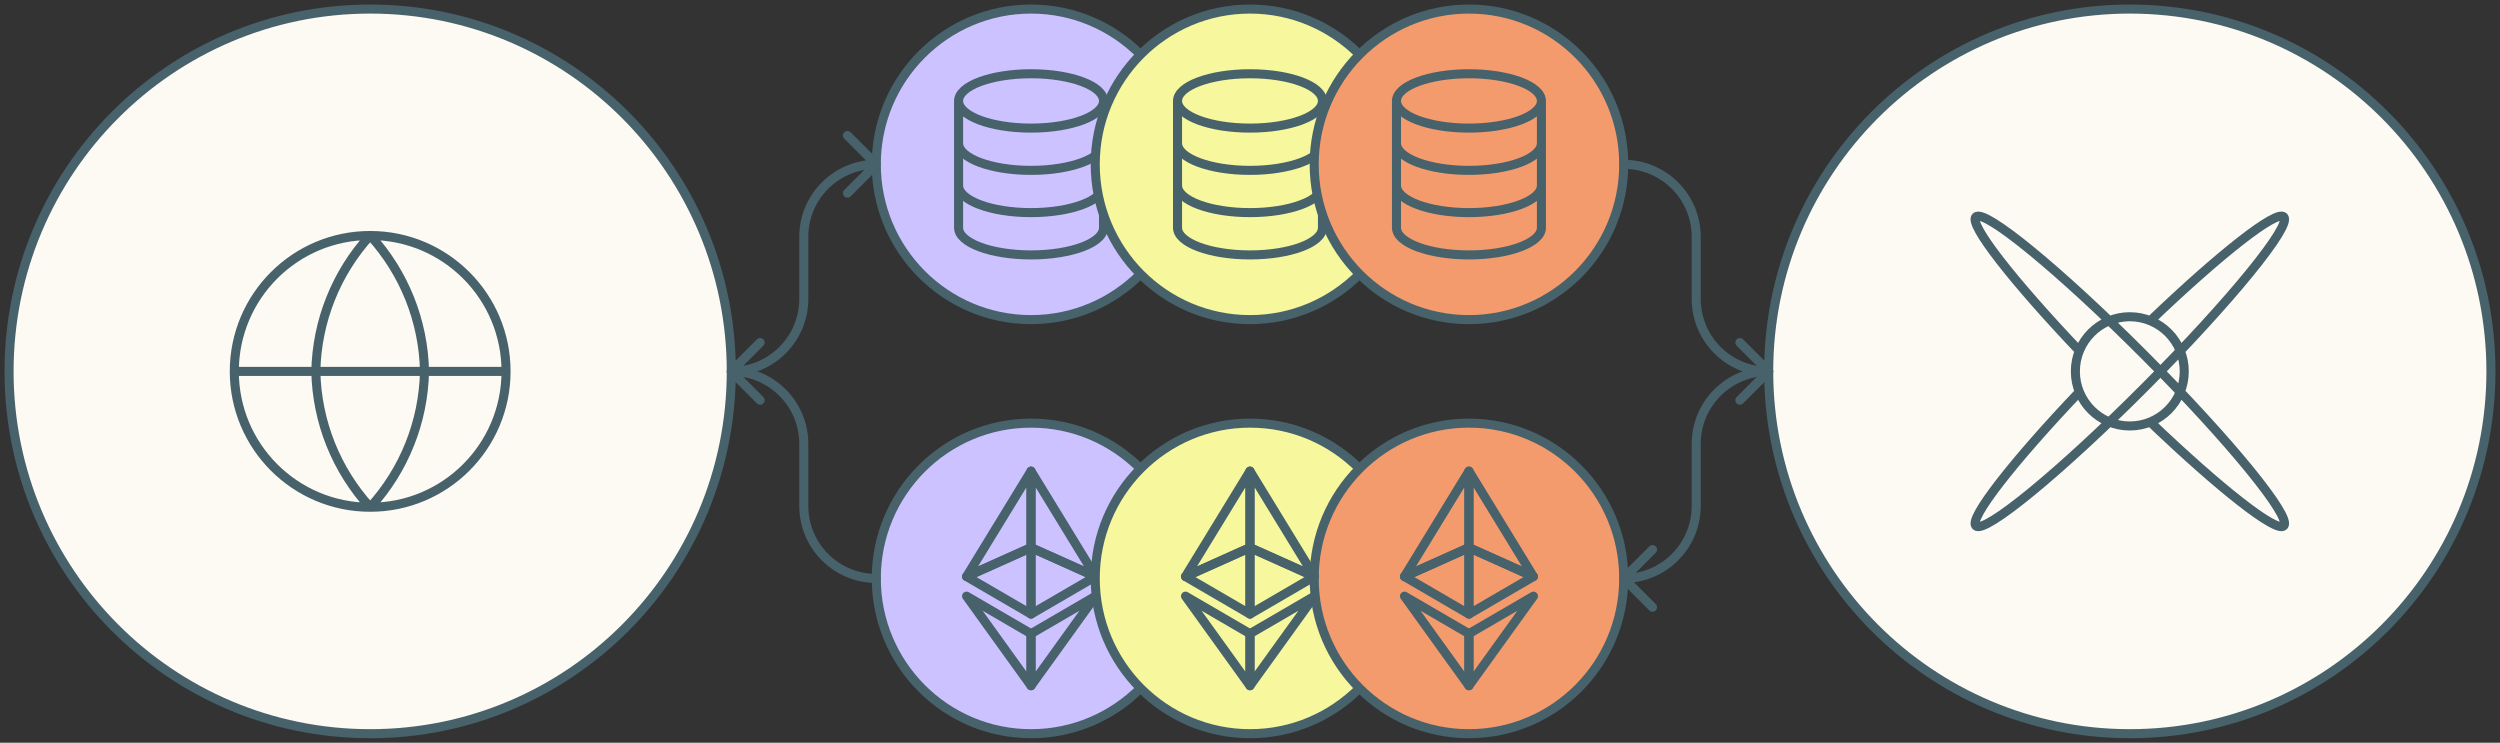
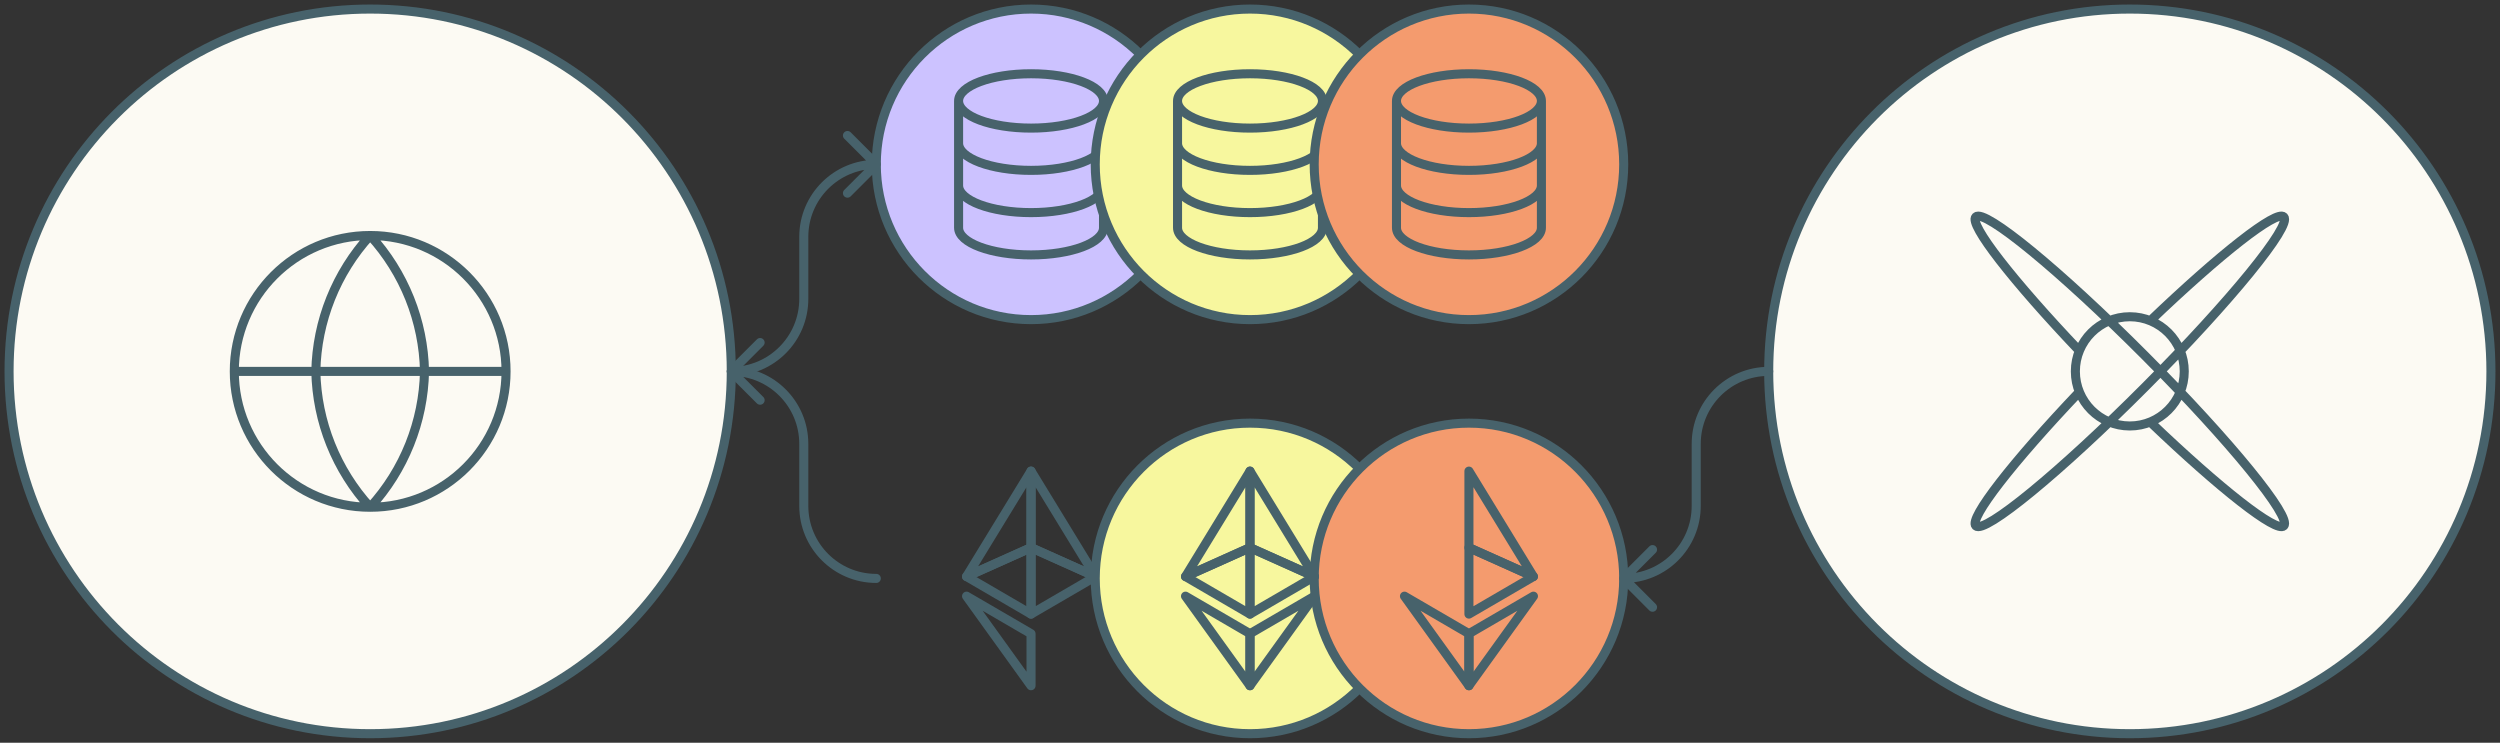
<svg xmlns="http://www.w3.org/2000/svg" width="276" height="82" viewBox="0 0 276 82" fill="none">
  <rect x="0" y="0" width="276" height="82" fill="#333333" stroke="none" />
  <ellipse cx="235.132" cy="41" rx="39.867" ry="40" fill="#FCFAF3" stroke="#47626B" />
  <path d="M237.395 35.411C245.069 28.064 251.329 23.134 252.132 23.944C253.07 24.885 246.223 33.284 236.833 42.706C227.442 52.128 219.071 58.998 218.133 58.057C217.33 57.251 222.239 50.97 229.562 43.266M229.562 38.731C222.239 31.026 217.325 24.75 218.133 23.944C219.071 23.003 227.442 29.873 236.833 39.295C246.223 48.717 253.07 57.116 252.132 58.057C251.329 58.862 245.069 53.937 237.39 46.589M241.141 40.998C241.141 44.328 238.45 47.028 235.13 47.028C231.811 47.028 229.12 44.328 229.12 40.998C229.12 37.668 231.811 34.968 235.13 34.968C238.45 34.968 241.141 37.668 241.141 40.998Z" stroke="#47626B" stroke-linecap="round" stroke-linejoin="round" />
  <ellipse cx="40.867" cy="41" rx="39.867" ry="40" fill="#FCFAF3" stroke="#47626B" />
  <path d="M25.867 41H55.867M25.867 41C25.867 49.284 32.583 56 40.867 56M25.867 41C25.867 32.716 32.583 26 40.867 26M55.867 41C55.867 49.284 49.151 56 40.867 56M55.867 41C55.867 32.716 49.151 26 40.867 26M40.867 26C44.619 30.108 46.751 35.438 46.867 41C46.751 46.562 44.619 51.892 40.867 56M40.867 26C37.115 30.108 34.983 35.438 34.867 41C34.983 46.562 37.115 51.892 40.867 56" stroke="#47626B" stroke-linecap="round" stroke-linejoin="round" />
-   <ellipse cx="113.828" cy="63.857" rx="17.086" ry="17.143" fill="#CCC2FF" stroke="#47626B" stroke-linecap="round" />
-   <path d="M113.826 69.961V75.704L120.947 65.816L113.826 69.961Z" stroke="#47626B" stroke-linejoin="round" />
  <path d="M113.826 75.704V69.961L106.708 65.816L113.826 75.704Z" stroke="#47626B" stroke-linejoin="round" />
  <path d="M113.826 67.796L120.944 63.651L113.826 60.46V67.796Z" stroke="#47626B" stroke-linejoin="round" />
  <path d="M106.708 63.651L113.826 67.796V60.46L106.708 63.651Z" stroke="#47626B" stroke-linejoin="round" />
  <path d="M113.826 52.011V60.46L120.944 63.651L113.826 52.011Z" stroke="#47626B" stroke-linejoin="round" />
  <path d="M113.826 52.011L106.708 63.651L113.826 60.46V52.011Z" stroke="#47626B" stroke-linejoin="round" />
  <ellipse cx="138" cy="63.857" rx="17.086" ry="17.143" fill="#F7F79E" stroke="#47626B" />
  <ellipse cx="162.172" cy="63.857" rx="17.086" ry="17.143" fill="#F49B6E" stroke="#47626B" />
  <path d="M137.998 69.961V75.704L145.119 65.816L137.998 69.961Z" stroke="#47626B" stroke-linejoin="round" />
  <path d="M137.998 75.704V69.961L130.88 65.816L137.998 75.704Z" stroke="#47626B" stroke-linejoin="round" />
  <path d="M137.998 67.796L145.115 63.651L137.998 60.46V67.796Z" stroke="#47626B" stroke-linejoin="round" />
  <path d="M130.88 63.651L137.998 67.796V60.46L130.88 63.651Z" stroke="#47626B" stroke-linejoin="round" />
  <path d="M137.998 52.011V60.46L145.115 63.651L137.998 52.011Z" stroke="#47626B" stroke-linejoin="round" />
  <path d="M137.998 52.011L130.88 63.651L137.998 60.46V52.011Z" stroke="#47626B" stroke-linejoin="round" />
  <path d="M162.171 69.961V75.704L169.292 65.816L162.171 69.961Z" stroke="#47626B" stroke-linejoin="round" />
  <path d="M162.171 75.704V69.961L155.053 65.816L162.171 75.704Z" stroke="#47626B" stroke-linejoin="round" />
  <path d="M162.17 67.796L169.288 63.651L162.17 60.46V67.796Z" stroke="#47626B" stroke-linejoin="round" />
-   <path d="M155.053 63.651L162.171 67.796V60.46L155.053 63.651Z" stroke="#47626B" stroke-linejoin="round" />
  <path d="M162.17 52.011V60.46L169.288 63.651L162.17 52.011Z" stroke="#47626B" stroke-linejoin="round" />
-   <path d="M162.171 52.011L155.053 63.651L162.171 60.46V52.011Z" stroke="#47626B" stroke-linejoin="round" />
  <ellipse cx="113.828" cy="18.143" rx="17.086" ry="17.143" fill="#CCC2FF" stroke="#47626B" stroke-linecap="round" />
  <path d="M121.828 11.143C121.828 12.8 118.246 14.143 113.828 14.143C109.41 14.143 105.828 12.8 105.828 11.143M121.828 11.143C121.828 9.486 118.246 8.143 113.828 8.143C109.41 8.143 105.828 9.486 105.828 11.143M121.828 11.143V25.143C121.828 26.8 118.246 28.143 113.828 28.143C109.41 28.143 105.828 26.8 105.828 25.143V11.143M121.828 15.809C121.828 17.466 118.246 18.809 113.828 18.809C109.41 18.809 105.828 17.466 105.828 15.809M121.828 20.473C121.828 22.13 118.246 23.473 113.828 23.473C109.41 23.473 105.828 22.13 105.828 20.473" stroke="#47626B" stroke-linecap="round" stroke-linejoin="round" />
  <ellipse cx="138" cy="18.143" rx="17.086" ry="17.143" fill="#F7F79E" stroke="#47626B" />
  <path d="M146 11.143C146 12.8 142.418 14.143 138 14.143C133.582 14.143 130 12.8 130 11.143M146 11.143C146 9.486 142.418 8.143 138 8.143C133.582 8.143 130 9.486 130 11.143M146 11.143V25.143C146 26.8 142.418 28.143 138 28.143C133.582 28.143 130 26.8 130 25.143V11.143M146 15.809C146 17.466 142.418 18.809 138 18.809C133.582 18.809 130 17.466 130 15.809M146 20.473C146 22.13 142.418 23.473 138 23.473C133.582 23.473 130 22.13 130 20.473" stroke="#47626B" stroke-linecap="round" stroke-linejoin="round" />
  <ellipse cx="162.172" cy="18.143" rx="17.086" ry="17.143" fill="#F49B6E" stroke="#47626B" />
  <path d="M170.172 11.143C170.172 12.8 166.59 14.143 162.172 14.143C157.754 14.143 154.172 12.8 154.172 11.143M170.172 11.143C170.172 9.486 166.59 8.143 162.172 8.143C157.754 8.143 154.172 9.486 154.172 11.143M170.172 11.143V25.143C170.172 26.8 166.59 28.143 162.172 28.143C157.754 28.143 154.172 26.8 154.172 25.143V11.143M170.172 15.809C170.172 17.466 166.59 18.809 162.172 18.809C157.754 18.809 154.172 17.466 154.172 15.809M170.172 20.473C170.172 22.13 166.59 23.473 162.172 23.473C157.754 23.473 154.172 22.13 154.172 20.473" stroke="#47626B" stroke-linecap="round" stroke-linejoin="round" />
  <path d="M195.265 41.5C195.541 41.5 195.765 41.276 195.765 41C195.765 40.724 195.541 40.5 195.265 40.5V41.5ZM178.904 63.504C178.709 63.699 178.709 64.016 178.904 64.211L182.086 67.393C182.282 67.588 182.598 67.588 182.793 67.393C182.989 67.198 182.989 66.881 182.793 66.686L179.965 63.857L182.793 61.029C182.989 60.834 182.989 60.517 182.793 60.322C182.598 60.126 182.282 60.126 182.086 60.322L178.904 63.504ZM186.762 49.004V55.853H187.762V49.004H186.762ZM186.762 55.853C186.762 59.998 183.402 63.357 179.258 63.357V64.357C183.954 64.357 187.762 60.55 187.762 55.853H186.762ZM195.265 40.5C190.569 40.5 186.762 44.307 186.762 49.004H187.762C187.762 44.859 191.121 41.5 195.265 41.5V40.5Z" fill="#47626B" />
  <path d="M96.742 64.357C97.018 64.357 97.242 64.133 97.242 63.857C97.242 63.581 97.018 63.357 96.742 63.357V64.357ZM80.381 40.646C80.186 40.842 80.186 41.158 80.381 41.354L83.563 44.535C83.758 44.731 84.075 44.731 84.27 44.535C84.465 44.34 84.465 44.024 84.27 43.828L81.442 41L84.27 38.172C84.465 37.976 84.465 37.66 84.27 37.465C84.075 37.269 83.758 37.269 83.563 37.465L80.381 40.646ZM89.238 55.853V49.004H88.238V55.853H89.238ZM89.238 49.004C89.238 44.307 85.431 40.5 80.734 40.5V41.5C84.879 41.5 88.238 44.86 88.238 49.004H89.238ZM96.742 63.357C92.598 63.357 89.238 59.998 89.238 55.853H88.238C88.238 60.55 92.046 64.357 96.742 64.357V63.357Z" fill="#47626B" />
  <path d="M80.734 40.5C80.458 40.5 80.234 40.724 80.234 41C80.234 41.276 80.458 41.5 80.734 41.5V40.5ZM97.096 18.496C97.291 18.301 97.291 17.985 97.096 17.789L93.914 14.607C93.719 14.412 93.402 14.412 93.207 14.607C93.011 14.803 93.011 15.119 93.207 15.314L96.035 18.143L93.207 20.971C93.011 21.166 93.011 21.483 93.207 21.678C93.402 21.874 93.719 21.874 93.914 21.678L97.096 18.496ZM89.238 32.996V26.147H88.238V32.996H89.238ZM89.238 26.147C89.238 22.003 92.598 18.643 96.742 18.643V17.643C92.046 17.643 88.238 21.45 88.238 26.147H89.238ZM80.734 41.5C85.431 41.5 89.238 37.693 89.238 32.996H88.238C88.238 37.14 84.879 40.5 80.734 40.5V41.5Z" fill="#47626B" />
-   <path d="M179.258 17.643C178.982 17.643 178.758 17.867 178.758 18.143C178.758 18.419 178.982 18.643 179.258 18.643V17.643ZM195.619 41.353C195.814 41.158 195.814 40.842 195.619 40.646L192.437 37.465C192.242 37.269 191.925 37.269 191.73 37.465C191.534 37.66 191.534 37.976 191.73 38.172L194.558 41L191.73 43.828C191.534 44.024 191.534 44.34 191.73 44.535C191.925 44.731 192.242 44.731 192.437 44.535L195.619 41.353ZM186.762 26.147V32.996H187.762V26.147H186.762ZM186.762 32.996C186.762 37.693 190.569 41.5 195.265 41.5V40.5C191.121 40.5 187.762 37.141 187.762 32.996H186.762ZM179.258 18.643C183.402 18.643 186.762 22.002 186.762 26.147H187.762C187.762 21.45 183.954 17.643 179.258 17.643V18.643Z" fill="#47626B" />
</svg>